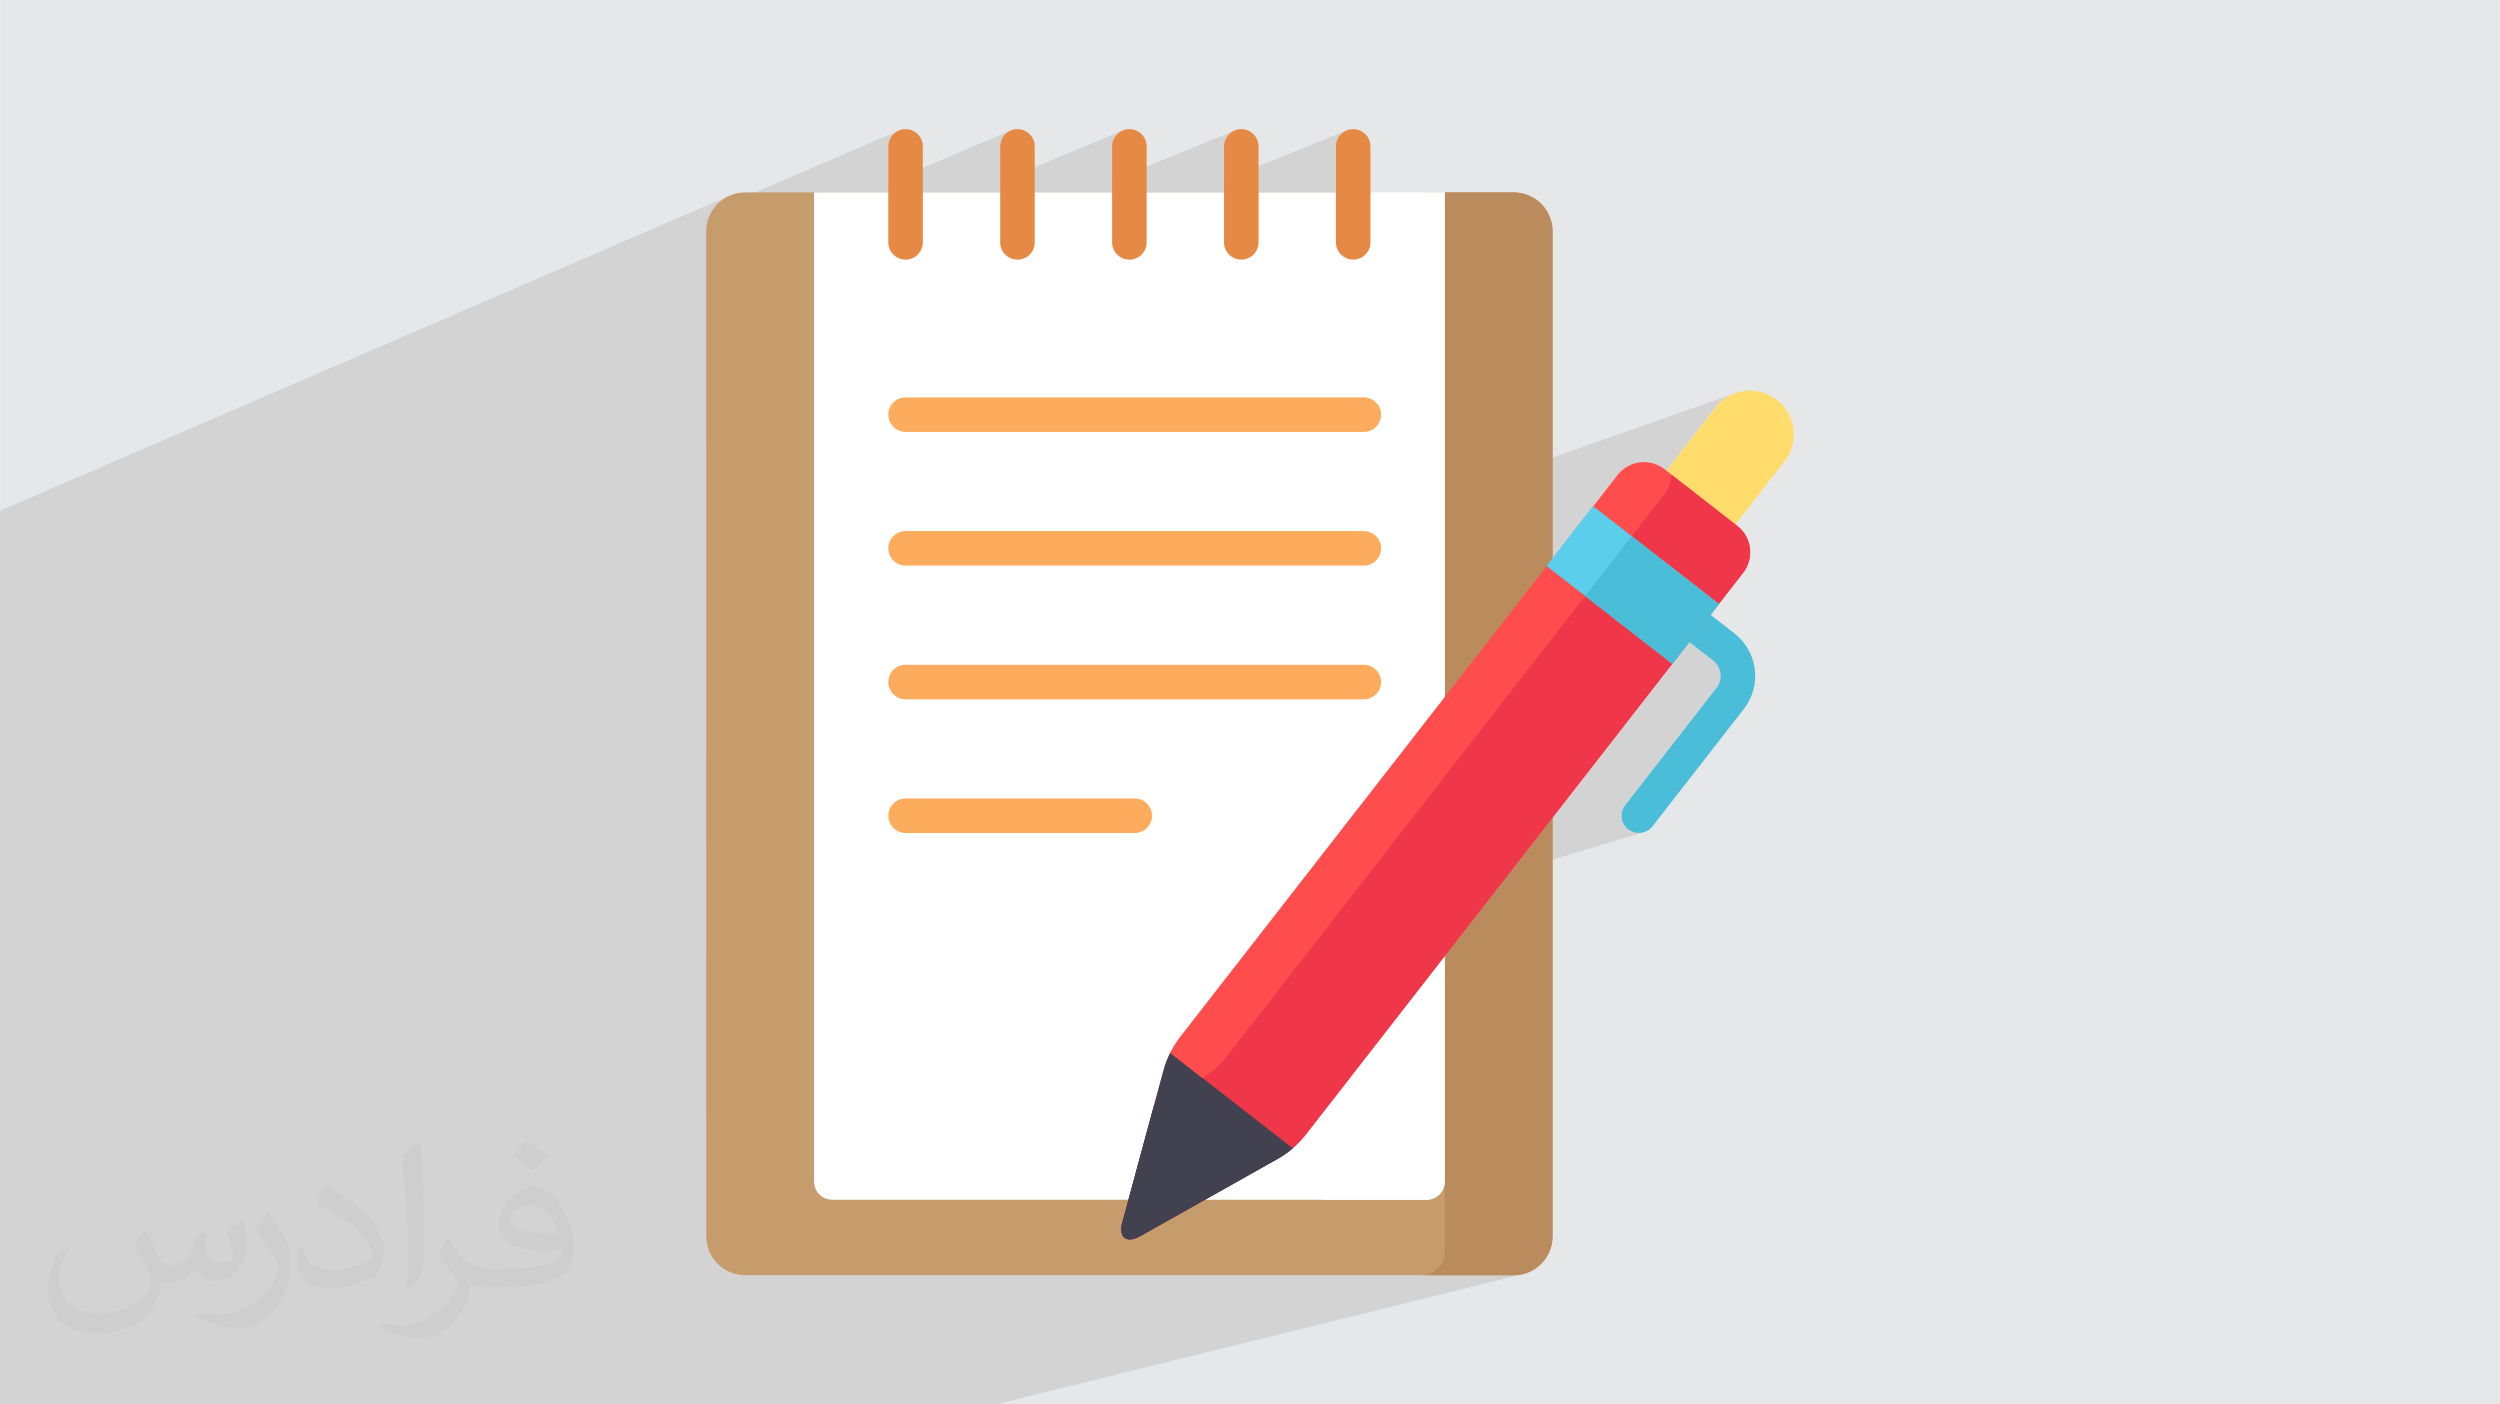
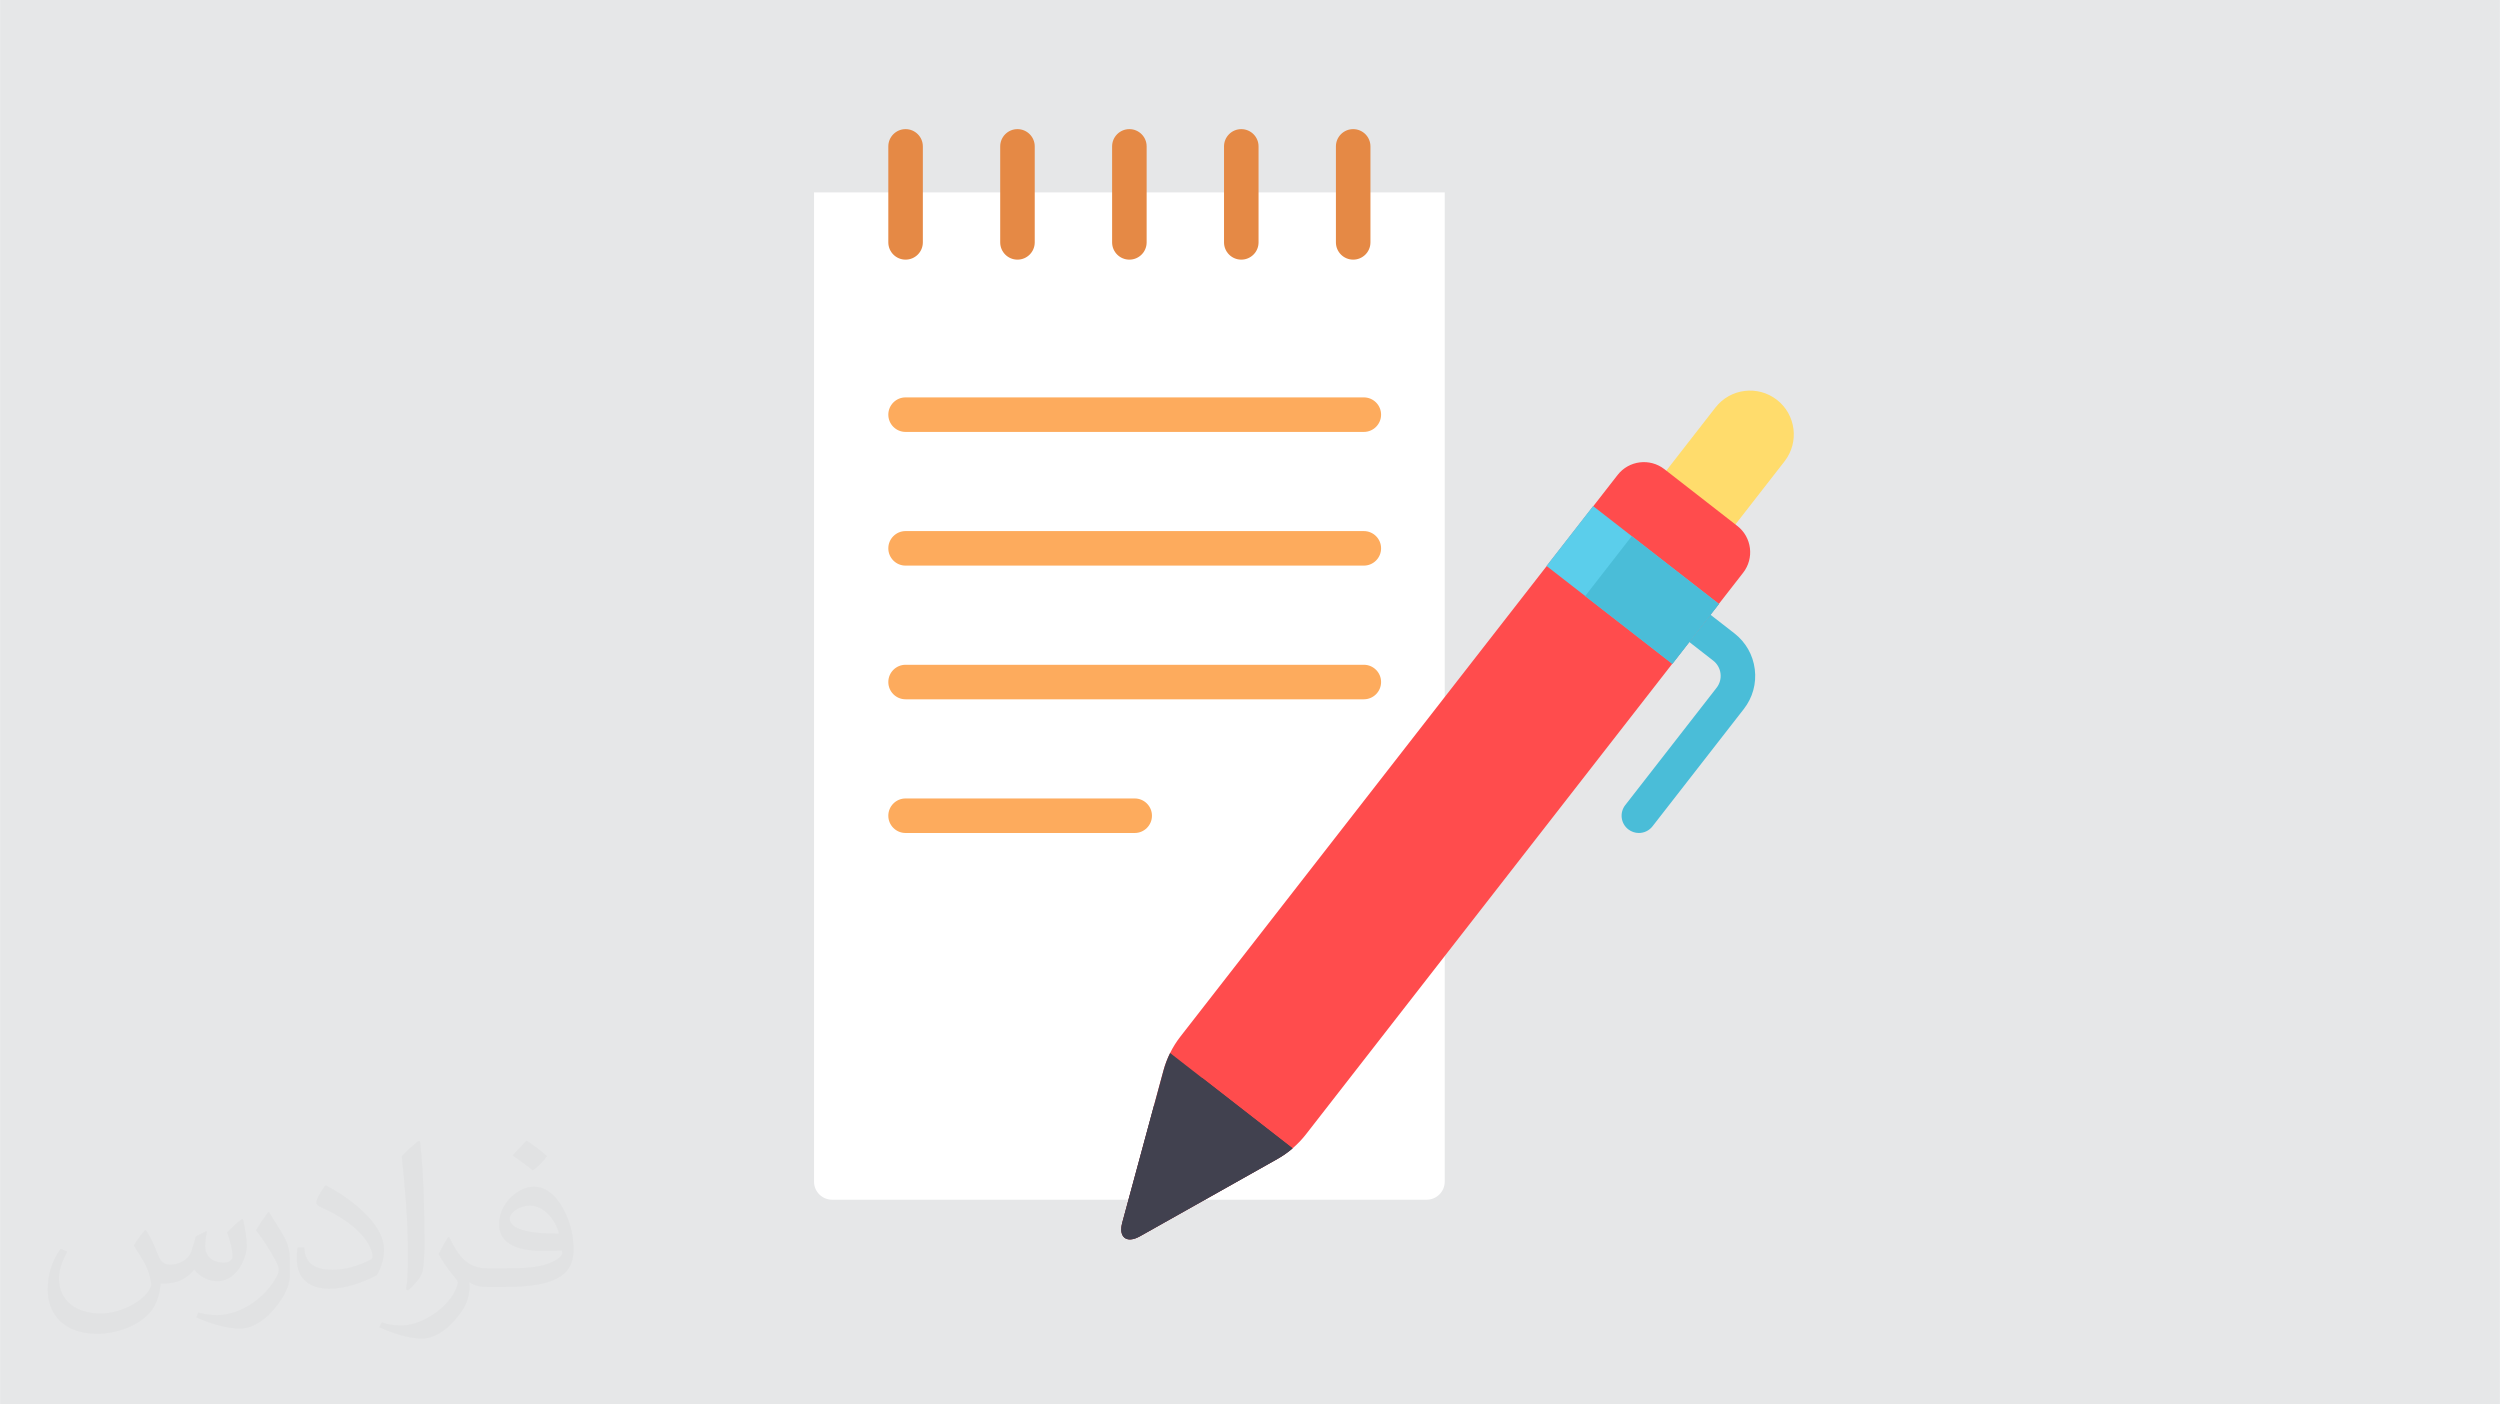
<svg xmlns="http://www.w3.org/2000/svg" xml:space="preserve" width="3.708in" height="2.083in" version="1.0" style="shape-rendering:geometricPrecision; text-rendering:geometricPrecision; image-rendering:optimizeQuality; fill-rule:evenodd; clip-rule:evenodd" viewBox="0 0 3702.73 2080.18">
  <defs>
    <style type="text/css">
   
    .fil0 {fill:#E6E7E8}
    .fil12 {fill:#41414F;fill-rule:nonzero}
    .fil7 {fill:#4ABDD8;fill-rule:nonzero}
    .fil11 {fill:#5BCEEB;fill-rule:nonzero}
    .fil4 {fill:#BA8B5D;fill-rule:nonzero}
    .fil3 {fill:#C69C6D;fill-rule:nonzero}
    .fil6 {fill:#E58945;fill-rule:nonzero}
    .fil10 {fill:#EF3749;fill-rule:nonzero}
    .fil13 {fill:#FDAB5D;fill-rule:nonzero}
    .fil9 {fill:#FF4C4D;fill-rule:nonzero}
    .fil8 {fill:#FFDC6C;fill-rule:nonzero}
    .fil5 {fill:white;fill-rule:nonzero}
    .fil2 {fill:#373435;fill-opacity:0.031}
    .fil1 {fill:#2B2A29;fill-opacity:0.102}
   
  </style>
  </defs>
  <g id="Layer_x0020_1">
    <polygon class="fil0" points="-0,0 3702.73,0 3702.73,2080.18 -0,2080.18 " />
-     <polygon class="fil1" points="2299.52,1831.27 2069.98,1888.9 2075.76,1888.9 2299.5,1832.76 2299.5,1832.76 2075.76,1888.9 2081.48,1888.9 2299.44,1834.24 2299.44,1834.24 2081.49,1888.9 2087.14,1888.9 2299.35,1835.71 2299.35,1835.71 2087.15,1888.9 2092.73,1888.9 2299.22,1837.17 2299.22,1837.17 2092.73,1888.9 2098.24,1888.9 2299.05,1838.61 2299.05,1838.61 2098.24,1888.9 2103.69,1888.9 2298.85,1840.05 2298.85,1840.05 2103.69,1888.9 2105.61,1888.9 2105.59,1888.91 2109.03,1888.91 2298.61,1841.48 2298.62,1841.48 2109.04,1888.91 2114.33,1888.91 2298.34,1842.89 2298.35,1842.89 2114.33,1888.91 2119.54,1888.91 2298.04,1844.29 2298.04,1844.29 2119.54,1888.91 2124.67,1888.91 2297.7,1845.68 2297.7,1845.68 2124.68,1888.91 2129.73,1888.91 2297.33,1847.05 2297.33,1847.05 2129.74,1888.91 2134.71,1888.91 2296.92,1848.41 2296.93,1848.41 2134.71,1888.91 2139.58,1888.91 2296.49,1849.76 2296.49,1849.76 2139.59,1888.91 2144.39,1888.91 2296.02,1851.09 2296.02,1851.09 2144.39,1888.91 2149.11,1888.91 2295.52,1852.41 2295.52,1852.41 2149.11,1888.91 2153.74,1888.91 2294.99,1853.71 2294.99,1853.71 2153.74,1888.91 2162.72,1888.91 2293.83,1856.26 2293.83,1856.26 2162.72,1888.91 2167.07,1888.91 2293.21,1857.51 2293.21,1857.51 2167.07,1888.91 2171.33,1888.91 2292.56,1858.75 2292.56,1858.75 2171.34,1888.91 2179.57,1888.91 2291.17,1861.16 2291.18,1861.16 2179.57,1888.91 2187.4,1888.91 2289.67,1863.5 2289.68,1863.5 2187.4,1888.91 2191.17,1888.91 2288.88,1864.64 2288.89,1864.64 2191.17,1888.91 2198.38,1888.91 2287.22,1866.85 2287.23,1866.85 2198.38,1888.91 2211.52,1888.91 2283.6,1871.04 2283.61,1871.04 2211.53,1888.91 2220.19,1888.91 2280.63,1873.93 2280.64,1873.93 2220.2,1888.91 2225.39,1888.91 2278.54,1875.75 2278.55,1875.75 2225.4,1888.91 2230.1,1888.91 2276.36,1877.46 2276.37,1877.46 2230.11,1888.91 2238.03,1888.91 2271.77,1880.56 2271.77,1880.56 2238.03,1888.91 2241.22,1888.91 2269.36,1881.95 2269.36,1881.95 2241.22,1888.91 2241.87,1888.91 2241.89,1888.9 2243.36,1888.89 2243.37,1888.88 2243.74,1888.87 2244.11,1888.86 2244.48,1888.85 2244.85,1888.83 2245.22,1888.81 2245.58,1888.79 2245.95,1888.76 2246.3,1888.74 2246.32,1888.74 2247.75,1888.61 2247.78,1888.61 2249.2,1888.45 2249.22,1888.44 2249.59,1888.39 2249.94,1888.35 2250.3,1888.29 2250.66,1888.24 2251.02,1888.19 2251.38,1888.13 2251.73,1888.07 2252.03,1888.02 2252.09,1888 2252.44,1887.94 2252.79,1887.87 2253.15,1887.8 2253.5,1887.74 2253.85,1887.66 2254.2,1887.59 2254.55,1887.51 2254.72,1887.47 2254.9,1887.43 2256.29,1887.09 1474.92,2080.18 1474.91,2080.18 1474.9,2080.18 1474.46,2080.18 1474.44,2080.18 1473.43,2080.18 1473.42,2080.18 1472.71,2080.18 1472.7,2080.18 1471.84,2080.18 1471.82,2080.18 1469.65,2080.18 1469.65,2080.18 1468.34,2080.18 1468.33,2080.18 1467.73,2080.18 1467.72,2080.18 1464.75,2080.18 1464.75,2080.18 1457.36,2080.18 1457.36,2080.18 1452.98,2080.18 1452.97,2080.18 1448.13,2080.18 1448.13,2080.18 1440.05,2080.18 1440.05,2080.18 1427.8,2080.18 1427.79,2080.18 1421.07,2080.18 1417.57,2080.18 1417.56,2080.18 1410.26,2080.18 1410.26,2080.18 1402.59,2080.18 1402.59,2080.18 1398.62,2080.18 1398.61,2080.18 1394.56,2080.18 1394.56,2080.18 1386.19,2080.18 1386.19,2080.18 1381.88,2080.18 1381.87,2080.18 1377.48,2080.18 1377.47,2080.18 1373,2080.18 1373,2080.18 1368.46,2080.18 1368.45,2080.18 1363.82,2080.18 1363.82,2080.18 1359.1,2080.18 1359.1,2080.18 1354.32,2080.18 1349.46,2080.18 1349.46,2080.18 1344.53,2080.18 1344.52,2080.18 1341.32,2080.18 1341.05,2080.18 1339.53,2080.18 1339.53,2080.18 1334.45,2080.18 1334.44,2080.18 1329.32,2080.18 1329.31,2080.18 1324.11,2080.18 1324.11,2080.18 1318.83,2080.18 1318.83,2080.18 1313.5,2080.18 1313.5,2080.18 1308.11,2080.18 407.35,2080.18 163.15,2080.18 -0,2080.18 -0,1071.34 -0,1016.38 -0,1015.31 -0,1001.14 -0,959.72 -0,959.5 -0,945.2 -0,901.97 -0,901.3 -0,887.53 -0,842.65 -0,841.03 -0,828.07 -0,799.95 -0,790.45 -0,781.44 -0,766.72 -0,756.44 1081.08,289.55 1076.05,291.97 1071.3,294.86 1066.86,298.17 1062.77,301.9 1059.05,305.99 1055.73,310.42 1054.46,312.51 1331.25,193.28 1326.91,195.64 1323.12,198.76 1320,202.55 1317.64,206.89 1316.15,211.69 1315.63,216.84 1315.63,270.19 1497,193.28 1492.66,195.64 1488.87,198.76 1485.75,202.55 1483.39,206.89 1481.9,211.69 1481.38,216.84 1481.38,269.01 1662.75,193.28 1658.4,195.64 1654.62,198.76 1651.49,202.55 1649.13,206.89 1647.64,211.69 1647.12,216.84 1647.12,267.86 1828.49,193.28 1824.15,195.64 1820.36,198.76 1817.24,202.55 1814.88,206.89 1813.39,211.69 1812.87,216.84 1812.87,266.75 1994.24,193.28 1989.89,195.64 1986.11,198.76 1982.98,202.55 1980.62,206.89 1979.13,211.69 1978.61,216.84 1978.61,285.01 1045.89,655.69 1045.89,1118.8 2571.81,581.77 2565.96,584 2560.32,586.79 2554.94,590.15 2549.86,594.08 2545.13,598.55 2540.79,603.58 2467.96,697.14 2376.15,728.83 2299.52,827.27 1045.89,1252.06 1045.89,1347.65 2587.12,839.87 2587.13,839.87 1045.89,1347.65 1045.89,1349.22 2585.97,842.06 2585.97,842.06 1045.89,1349.22 1045.89,1349.98 2585.35,843.13 2585.35,843.13 1045.89,1349.98 1045.89,1351.44 2584.02,845.26 2584.02,845.26 1045.89,1351.44 1045.89,1352.14 2583.31,846.3 2583.31,846.3 1045.89,1352.15 1045.89,1352.83 2582.57,847.33 2582.57,847.33 1045.89,1352.83 1045.89,1353.49 2581.8,848.34 2581.8,848.34 1045.89,1353.49 1045.89,1420.24 2501.98,950.89 2537.44,978.49 2539.61,980.35 2541.56,982.39 2543.28,984.6 2544.78,986.95 2546.04,989.44 2547.05,992.05 2547.8,994.77 2548.29,997.58 2548.51,1000.43 2548.44,1003.25 2548.11,1006.03 2547.5,1008.75 2546.62,1011.41 2545.49,1013.96 2544.1,1016.42 2542.46,1018.76 2407.17,1192.54 2404.42,1196.92 2402.65,1201.63 2401.84,1206.5 2401.98,1211.41 2403.04,1216.19 2405.02,1220.72 2407.9,1224.85 2411.65,1228.42 2413.44,1229.7 2415.3,1230.8 2417.21,1231.73 2419.18,1232.49 2421.19,1233.07 2423.23,1233.49 2425.28,1233.74 2427.34,1233.82 2430.19,1233.67 2433,1233.2 2435.75,1232.41 1045.89,1649.16 1045.89,1831.27 1046.18,1837.17 1047.06,1842.89 1048.48,1848.41 1050.41,1853.71 1052.84,1858.75 1055.73,1863.5 1059.05,1867.93 1062.77,1872.02 1066.86,1875.75 1071.3,1879.06 1076.05,1881.95 1081.08,1884.38 1086.38,1886.31 1091.9,1887.73 1097.63,1888.61 1103.52,1888.9 2069.98,1888.9 2299.51,1831.27 " />
    <path class="fil2" d="M215.96 1821.93c7.07,10.71 11.65,21.01 16.13,32.45 3.33,6.66 5.09,18.93 20.7,18.93 4.57,0 11.13,-1.35 16.95,-4.57 6.55,-3.44 11.54,-8.64 14.15,-16.53l6.24 -21.01 15.19 -7.49 1.04 1.04c-2.08,7.91 -2.59,15.5 -2.59,21.43 0,17.57 15.19,24.23 27.25,24.23 7.07,0 13.42,-3.44 13.42,-9.89 0,-8.32 -3.53,-22.47 -8.12,-35.16 7.07,-7.07 14.15,-14.15 22.26,-19.87l1.25 0.63c3.53,14.98 5.51,29.75 5.51,39.63 0,9.67 -4.27,20.39 -7.8,27.36 -7.28,13.73 -20.18,24.65 -35.78,24.65 -11.85,0 -25.06,-5.93 -34.12,-16.95l-0.52 0c-8.53,10.61 -21.74,20.18 -42.86,20.18l-6.55 0c-1.04,13.94 -4.05,23.81 -8.64,32.66 -12.58,24.54 -49.92,41.92 -85.08,41.92 -48.89,0 -73.43,-28.19 -73.43,-65.73 0,-23.19 7.59,-44.72 19.24,-60.01l9.56 3.95c-7.28,13.94 -12.17,27.04 -12.17,39.94 0,35.16 28.61,51.9 61.58,51.9 30.58,0 68.44,-19.45 75.31,-42.02 -2.59,-24.65 -11.85,-36.19 -26,-58.66 4.27,-7.49 9.78,-14.98 16.64,-22.98l1.25 0 0 0 0 0 -0.01 -0.04zm563.83 -132.3c10.3,6.45 20.39,14.04 30.27,22.78 -5.51,7.8 -12.38,14.88 -20.91,21.12 -9.89,-8.01 -19.76,-14.88 -29.86,-22.16 6.86,-7.7 13.63,-15.08 20.49,-21.74l0 0 0 0 0 0 0 0 0 0 0.01 0zm5.3 96.11c-16.64,0 -30.27,10.92 -30.27,19.03 0,17.38 33.28,22.78 73.12,22.56 -4.99,-20.39 -22.47,-41.61 -42.86,-41.61l0 0.01zm-37.35 92.99c21.64,0 40.57,-0.63 55.02,-4.27 16.13,-4.05 29.75,-12.17 29.75,-17.78 0,-1.46 0,-3.22 -0.52,-4.68 -9.05,0.83 -19.45,0.83 -28.5,0.83 -29.33,0 -51.79,-6.66 -60.64,-23.09 -2.19,-4.57 -3.74,-9.67 -3.74,-15.5 0,-15.92 6.86,-31.41 18.93,-42.13 10.08,-8.84 21.22,-14.35 32.55,-14.35 20.49,0 36.81,16.44 48.26,42.34 6.24,14.15 10.5,30.47 10.5,51.07 0,13.73 -3.74,25.27 -12.27,33.8 -15.92,15.4 -45.24,21.22 -90.17,21.22l-20.39 0 0 0 -5.3 0c-11.13,0 -19.14,-1.98 -25.48,-6.86l-1.04 0c0.31,2.59 0.52,5.09 0.52,7.49 0,10.08 -3.33,22.98 -10.08,33.28 -19.97,29.64 -41.61,42.53 -60.33,42.53 -18.93,0 -42.13,-7.28 -63.03,-16.75l3.74 -7.28c6.76,2.81 16.13,4.68 29.02,4.68 33.8,0 78.21,-32.45 83.72,-64.17 -1.25,-2.59 -3.53,-6.03 -6.76,-9.67 -9.89,-11.75 -16.13,-21.53 -21.95,-31.82 4.99,-9.89 9.56,-17.78 13.83,-24.96l1.77 -0.21c14.46,29.44 27.56,46.28 56.78,46.28l4.57 0 0 0 21.22 0 0 0 0 0 0 0 0 0 0 0 0.04 0zm-146.45 31.1c2.5,-13.52 2.7,-28.7 2.7,-42.86l0 -21.01c0,-39.21 -4.99,-96.2 -9.05,-133.34 7.07,-7.59 16.95,-16.53 24.75,-22.56l2.29 0.63c5.3,46.7 6.55,100.79 6.55,150.81 0,13.11 -0.52,25.9 -1.77,35.26 -0.73,11.85 -7.59,20.8 -22.26,34.53l-3.22 -1.46zm-150.71 -61.89c0.73,18.41 9.78,32.87 41.4,32.87 19.66,0 36.3,-5.09 54.71,-13.83 3.33,-1.46 5.09,-3.44 5.09,-5.09 0,-11.54 -8.84,-26.83 -23.71,-40.77 -14.46,-13.11 -33.6,-24.65 -51.48,-32.35 -6.14,-2.59 -8.12,-5.3 -8.12,-7.91 0,-5.3 7.07,-16.44 12.9,-24.44l1.98 -0.21c20.49,10.71 43.38,26.63 60.33,44.3 15.4,16.33 24.96,32.87 24.96,50.86 0,13.31 -4.05,25.79 -10.61,37.44 -22.47,11.33 -46.39,19.97 -70.1,19.97 -28.81,0 -48.47,-13.52 -48.47,-45.24 0,-3.44 0,-8.73 1.25,-15.61l9.89 0 0 0 0 0 0 0 0 0 0 0 -0.01 0zm-52.11 -52.32l17.89 28.92c6.55,10.71 12.69,22.37 12.69,40.77l0 23.5c0,19.03 -12.17,39.42 -31.82,59.6 -15.4,13.63 -29.02,19.45 -41.61,19.45 -18.72,0 -40.15,-5.82 -64.9,-16.44l2.81 -7.28c7.8,2.08 16.84,3.84 27.98,3.84 35.58,-0.21 71.97,-26.21 88.61,-57.93 1.98,-3.64 2.7,-7.07 2.7,-9.47 0,-3.64 -1.98,-7.7 -3.53,-11.33 -9.05,-17.05 -19.14,-32.66 -30.27,-47.12 5.82,-9.16 11.65,-17.99 17.99,-26.73l1.46 0.21 0 0 0 0 0 0 0 0 0 0 -0.01 0z" />
    <g id="_2169968020544">
-       <path class="fil3" d="M2241.89 1888.9l-1138.37 0c-31.83,0 -57.63,-25.8 -57.63,-57.63l0 -1488.63c0,-31.83 25.8,-57.63 57.63,-57.63l1138.37 -0c31.83,0 57.63,25.8 57.63,57.63l0 1488.63c0,31.83 -25.8,57.63 -57.63,57.63z" />
-       <path class="fil4" d="M2241.89 285.01l-136.58 0c19.06,0 34.51,15.45 34.51,34.51l0 1534.88c0,19.06 -15.45,34.51 -34.51,34.51l136.58 0c31.83,0 57.63,-25.8 57.63,-57.63l0 -1488.63c-0,-31.83 -25.81,-57.63 -57.63,-57.63z" />
      <path class="fil5" d="M2113 1777.01l-880.6 0c-14.8,0 -26.8,-12 -26.8,-26.8l0 -1465.2 934.2 0 0 1465.2c0,14.8 -12,26.8 -26.8,26.8z" />
-       <path class="fil5" d="M1980.01 285.01l0 1465.2c0,14.8 -12,26.8 -26.8,26.8l159.79 0c14.8,0 26.8,-12 26.8,-26.8l0 -1465.2c0,0 -159.79,0 -159.79,0z" />
      <g>
        <path class="fil6" d="M1341.21 191.27c-14.12,0 -25.57,11.45 -25.57,25.58l0 142.15c0,14.12 11.45,25.58 25.57,25.58 14.12,0 25.58,-11.45 25.58,-25.58l0 -142.15c0,-14.13 -11.45,-25.58 -25.58,-25.58z" />
        <path class="fil6" d="M1506.95 191.27c-14.12,0 -25.58,11.45 -25.58,25.58l0 142.15c0,14.12 11.45,25.58 25.58,25.58 14.12,0 25.57,-11.45 25.57,-25.58l0 -142.15c0,-14.13 -11.45,-25.58 -25.57,-25.58z" />
        <path class="fil6" d="M1672.7 191.27c-14.12,0 -25.58,11.45 -25.58,25.58l0 142.15c0,14.12 11.45,25.58 25.58,25.58 14.12,0 25.57,-11.45 25.57,-25.58l0 -142.15c0,-14.13 -11.45,-25.58 -25.57,-25.58z" />
        <path class="fil6" d="M1838.45 191.27c-14.12,0 -25.57,11.45 -25.57,25.58l0 142.15c0,14.12 11.45,25.58 25.57,25.58 14.12,0 25.58,-11.45 25.58,-25.58l0 -142.15c0,-14.13 -11.45,-25.58 -25.58,-25.58z" />
        <path class="fil6" d="M2004.19 191.27c-14.12,0 -25.57,11.45 -25.57,25.58l0 142.15c0,14.12 11.45,25.58 25.57,25.58 14.12,0 25.58,-11.45 25.58,-25.58l0 -142.15c0,-14.13 -11.45,-25.58 -25.58,-25.58z" />
      </g>
      <path class="fil7" d="M2599.05 991.26c-2.64,-21.16 -13.36,-40.03 -30.18,-53.13l-77.28 -60.16c-11.14,-8.68 -27.21,-6.67 -35.89,4.47 -8.68,11.14 -6.67,27.21 4.47,35.89l77.27 60.16c6.05,4.71 9.91,11.49 10.85,19.09 0.95,7.61 -1.12,15.12 -5.83,21.17l-135.28 173.78c-8.68,11.15 -6.68,27.21 4.47,35.89 4.67,3.63 10.21,5.4 15.7,5.4 7.61,0 15.15,-3.39 20.19,-9.87l135.28 -173.78c13.1,-16.83 18.87,-37.75 16.23,-58.91z" />
      <path class="fil8" d="M2522.15 838.72l-102.36 -79.69 121.01 -155.45c22.01,-28.27 62.76,-33.34 91.02,-11.34l0 0c28.27,22.01 33.34,62.76 11.34,91.03l-121.01 155.45z" />
      <path class="fil9" d="M1891.82 1716.69l-203.7 114.58c-19.51,10.98 -31.83,1.39 -25.97,-20.22l61.11 -225.58c4.93,-18.19 13.43,-35.22 25.01,-50.1l647.55 -831.82c16.75,-21.52 47.78,-25.39 69.3,-8.64l108.05 84.11c21.52,16.75 25.39,47.78 8.63,69.3l-647.55 831.82c-11.58,14.88 -26,27.29 -42.43,36.54z" />
-       <path class="fil10" d="M2573.17 779.04l-97.53 -75.93c-0.32,10.08 -3.67,20.15 -10.34,28.72l-647.54 831.82c-11.58,14.88 -26,27.29 -42.43,36.53l-66.11 37.19 -47.05 173.68c-5.85,21.61 6.46,31.19 25.97,20.22l203.7 -114.58c16.43,-9.24 30.85,-21.66 42.43,-36.54l647.55 -831.82c16.75,-21.52 12.89,-52.55 -8.64,-69.3z" />
      <rect class="fil11" transform="matrix(-0.252 -0.196 0.196 -0.252 2476.84 983.174)" width="739.32" height="351.97" />
      <rect class="fil7" transform="matrix(0.252 0.196 -0.196 0.252 2416.77 794.175)" width="512.88" height="351.97" />
      <g>
        <path class="fil12" d="M1733.03 1559.7c-4.07,8.24 -7.35,16.86 -9.77,25.78l-61.11 225.58c-5.85,21.61 6.46,31.19 25.97,20.22l203.7 -114.58c8.05,-4.53 15.6,-9.83 22.59,-15.79l-181.38 -141.2z" />
        <path class="fil12" d="M1688.13 1831.27l101.85 -57.29 101.85 -57.29c2.02,-1.14 4.01,-2.32 5.97,-3.56 1.82,-1.14 3.6,-2.34 5.36,-3.56 0.12,-0.08 0.25,-0.16 0.37,-0.25 3.74,-2.61 7.34,-5.41 10.81,-8.37 0.03,-0.02 0.05,-0.04 0.08,-0.06l-133.59 -104c-1.81,1.13 -3.64,2.23 -5.51,3.28l-66.11 37.19 -47.05 173.68c-1.1,4.05 -1.55,7.68 -1.45,10.83 0.11,3.15 0.78,5.82 1.95,7.95 0.39,0.71 0.83,1.36 1.33,1.96 1.56,1.85 3.65,3.08 6.15,3.66 4.68,1.08 10.85,-0.16 17.99,-4.17z" />
      </g>
      <g>
        <path class="fil13" d="M2019.95 837.78l-678.74 0c-14.12,0 -25.57,-11.45 -25.57,-25.57 0,-14.12 11.45,-25.58 25.57,-25.58l678.74 0c14.12,0 25.58,11.45 25.58,25.57 0,14.12 -11.45,25.58 -25.58,25.58z" />
        <path class="fil13" d="M2019.95 1035.8l-678.74 0c-14.12,0 -25.57,-11.45 -25.57,-25.57 0,-14.12 11.45,-25.58 25.57,-25.58l678.74 0c14.12,0 25.58,11.45 25.58,25.57 0,14.12 -11.45,25.58 -25.58,25.58z" />
        <path class="fil13" d="M1680.58 1233.82l-339.37 0c-14.12,0 -25.57,-11.45 -25.57,-25.58 0,-14.12 11.45,-25.57 25.57,-25.57l339.37 0c14.12,0 25.57,11.45 25.57,25.57 0,14.12 -11.45,25.58 -25.57,25.58z" />
        <path class="fil13" d="M2019.95 639.76l-678.74 0c-14.12,0 -25.57,-11.45 -25.57,-25.57 0,-14.12 11.45,-25.58 25.57,-25.58l678.74 0c14.12,0 25.58,11.45 25.58,25.58 0,14.12 -11.45,25.57 -25.58,25.57z" />
      </g>
      <g>
   </g>
      <g>
   </g>
      <g>
   </g>
      <g>
   </g>
      <g>
   </g>
      <g>
   </g>
      <g>
   </g>
      <g>
   </g>
      <g>
   </g>
      <g>
   </g>
      <g>
   </g>
      <g>
   </g>
      <g>
   </g>
      <g>
   </g>
      <g>
   </g>
    </g>
  </g>
</svg>